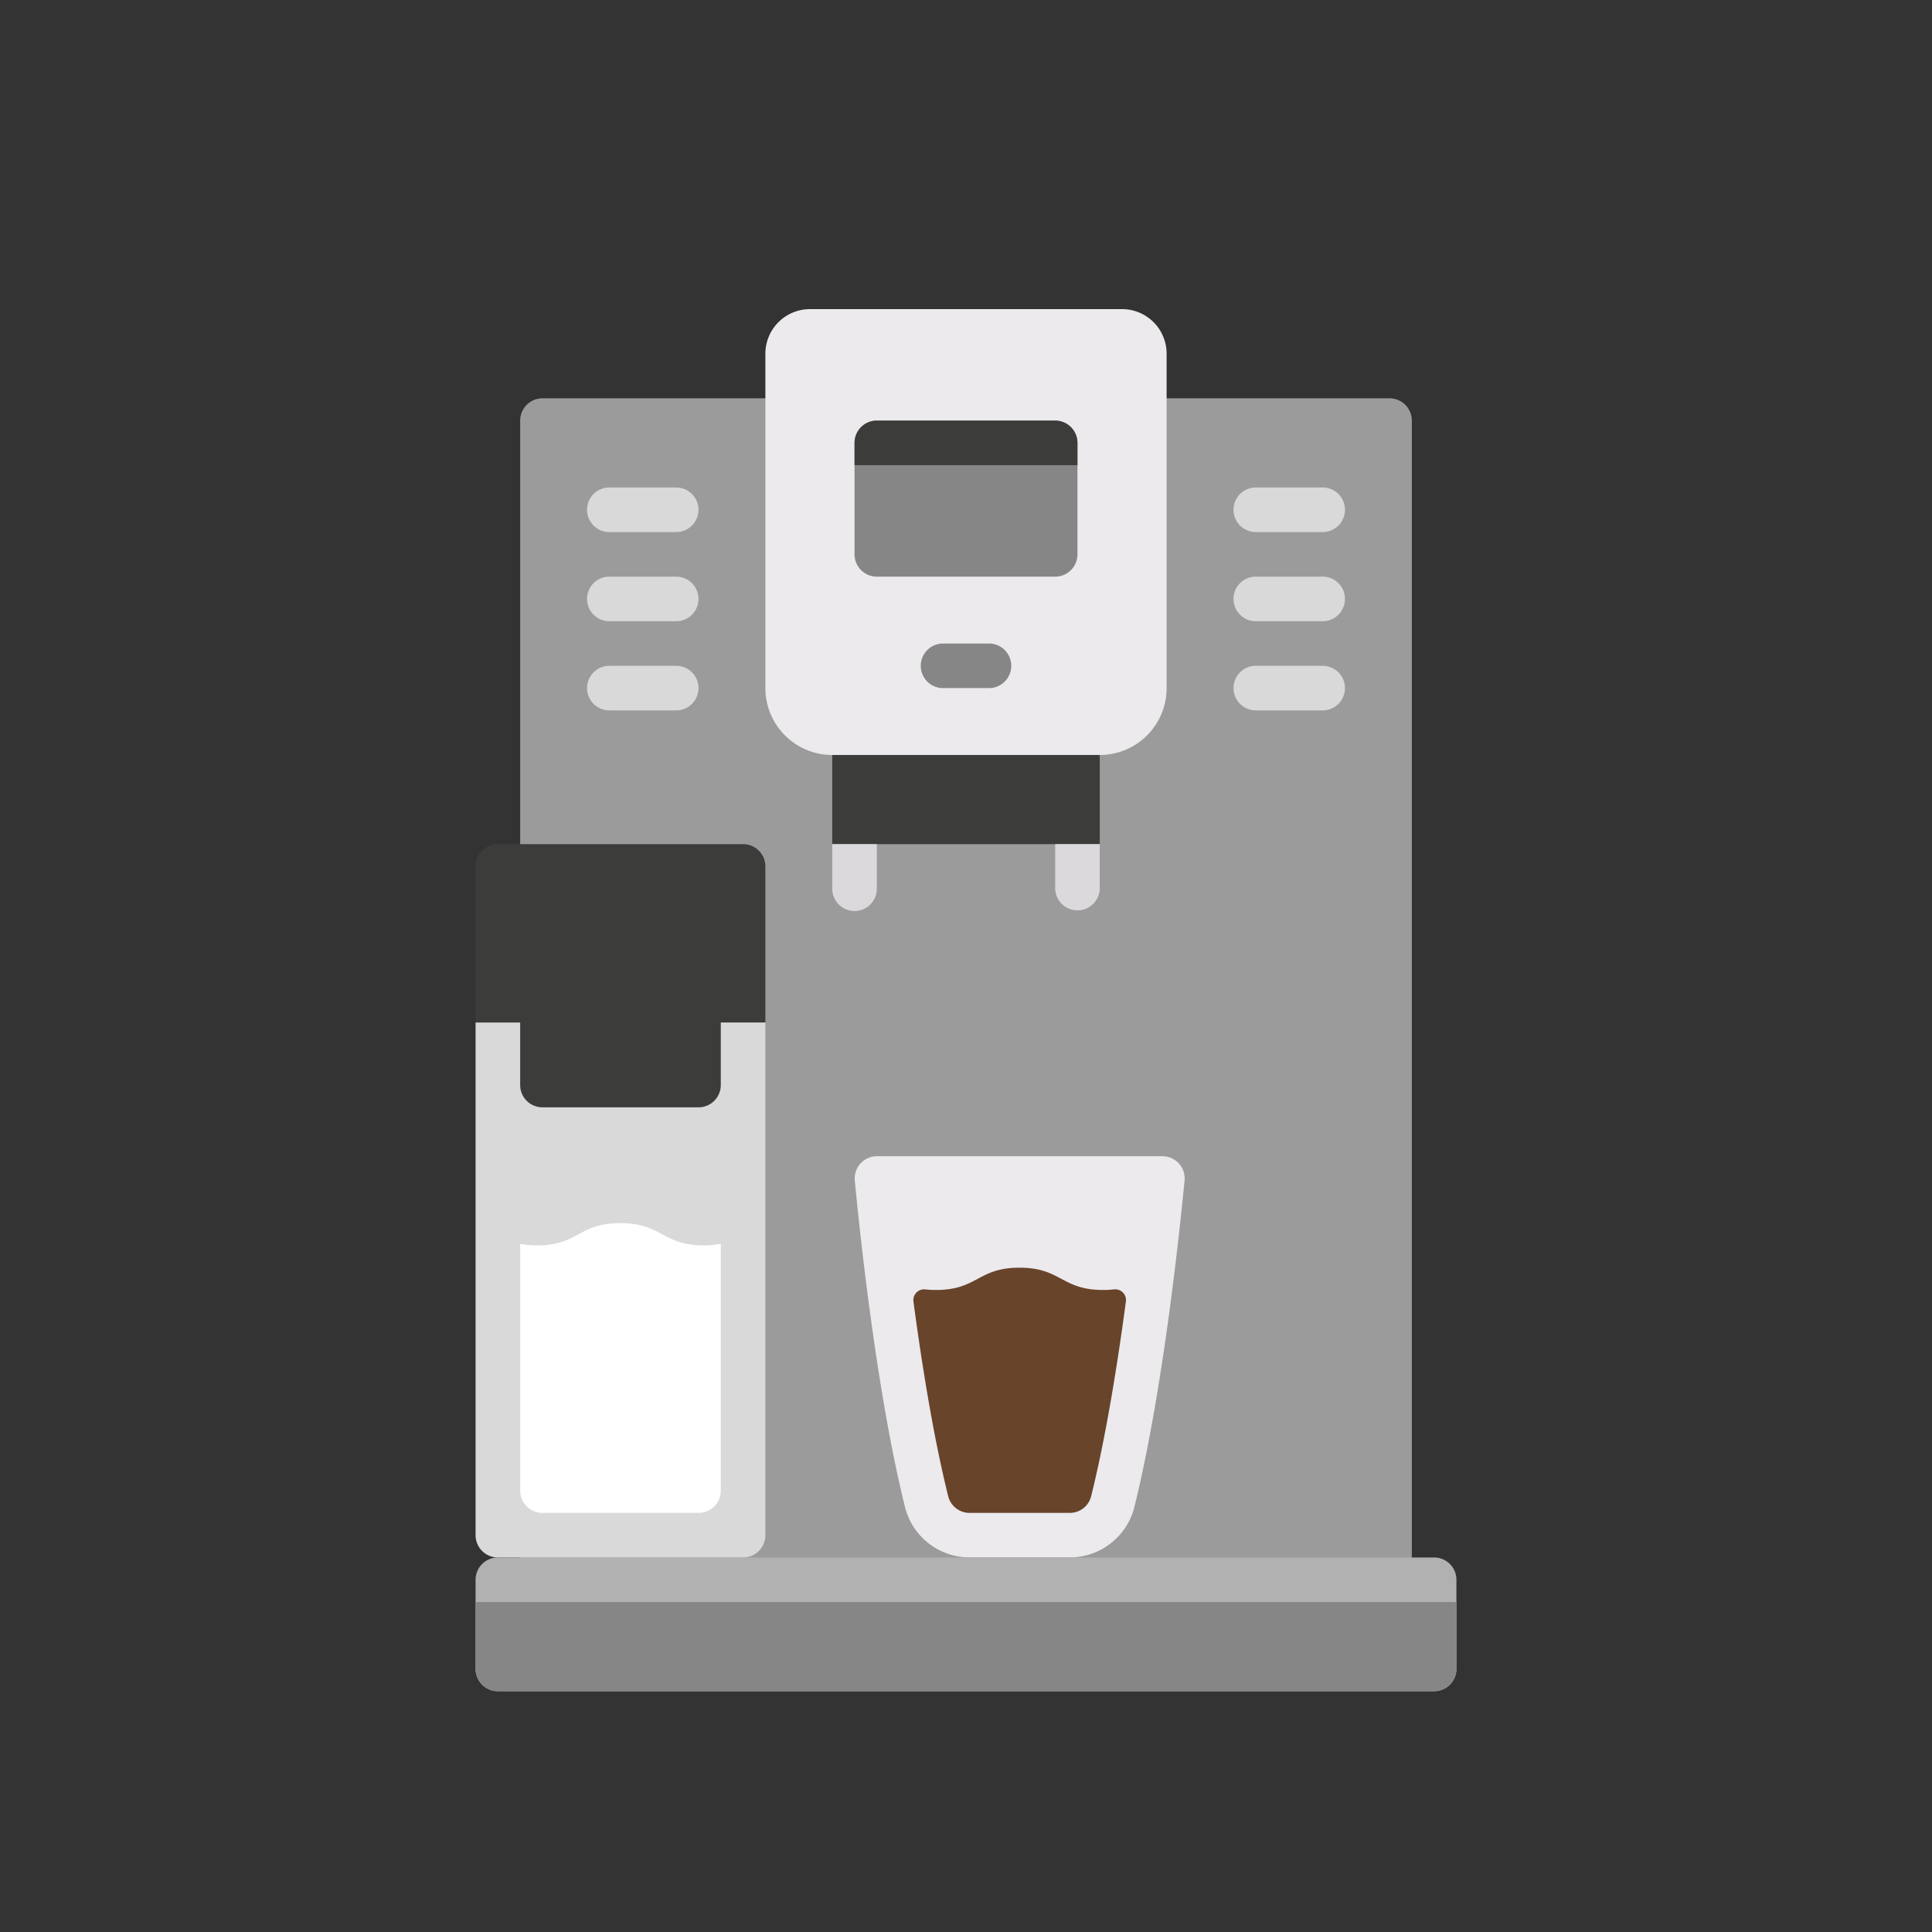
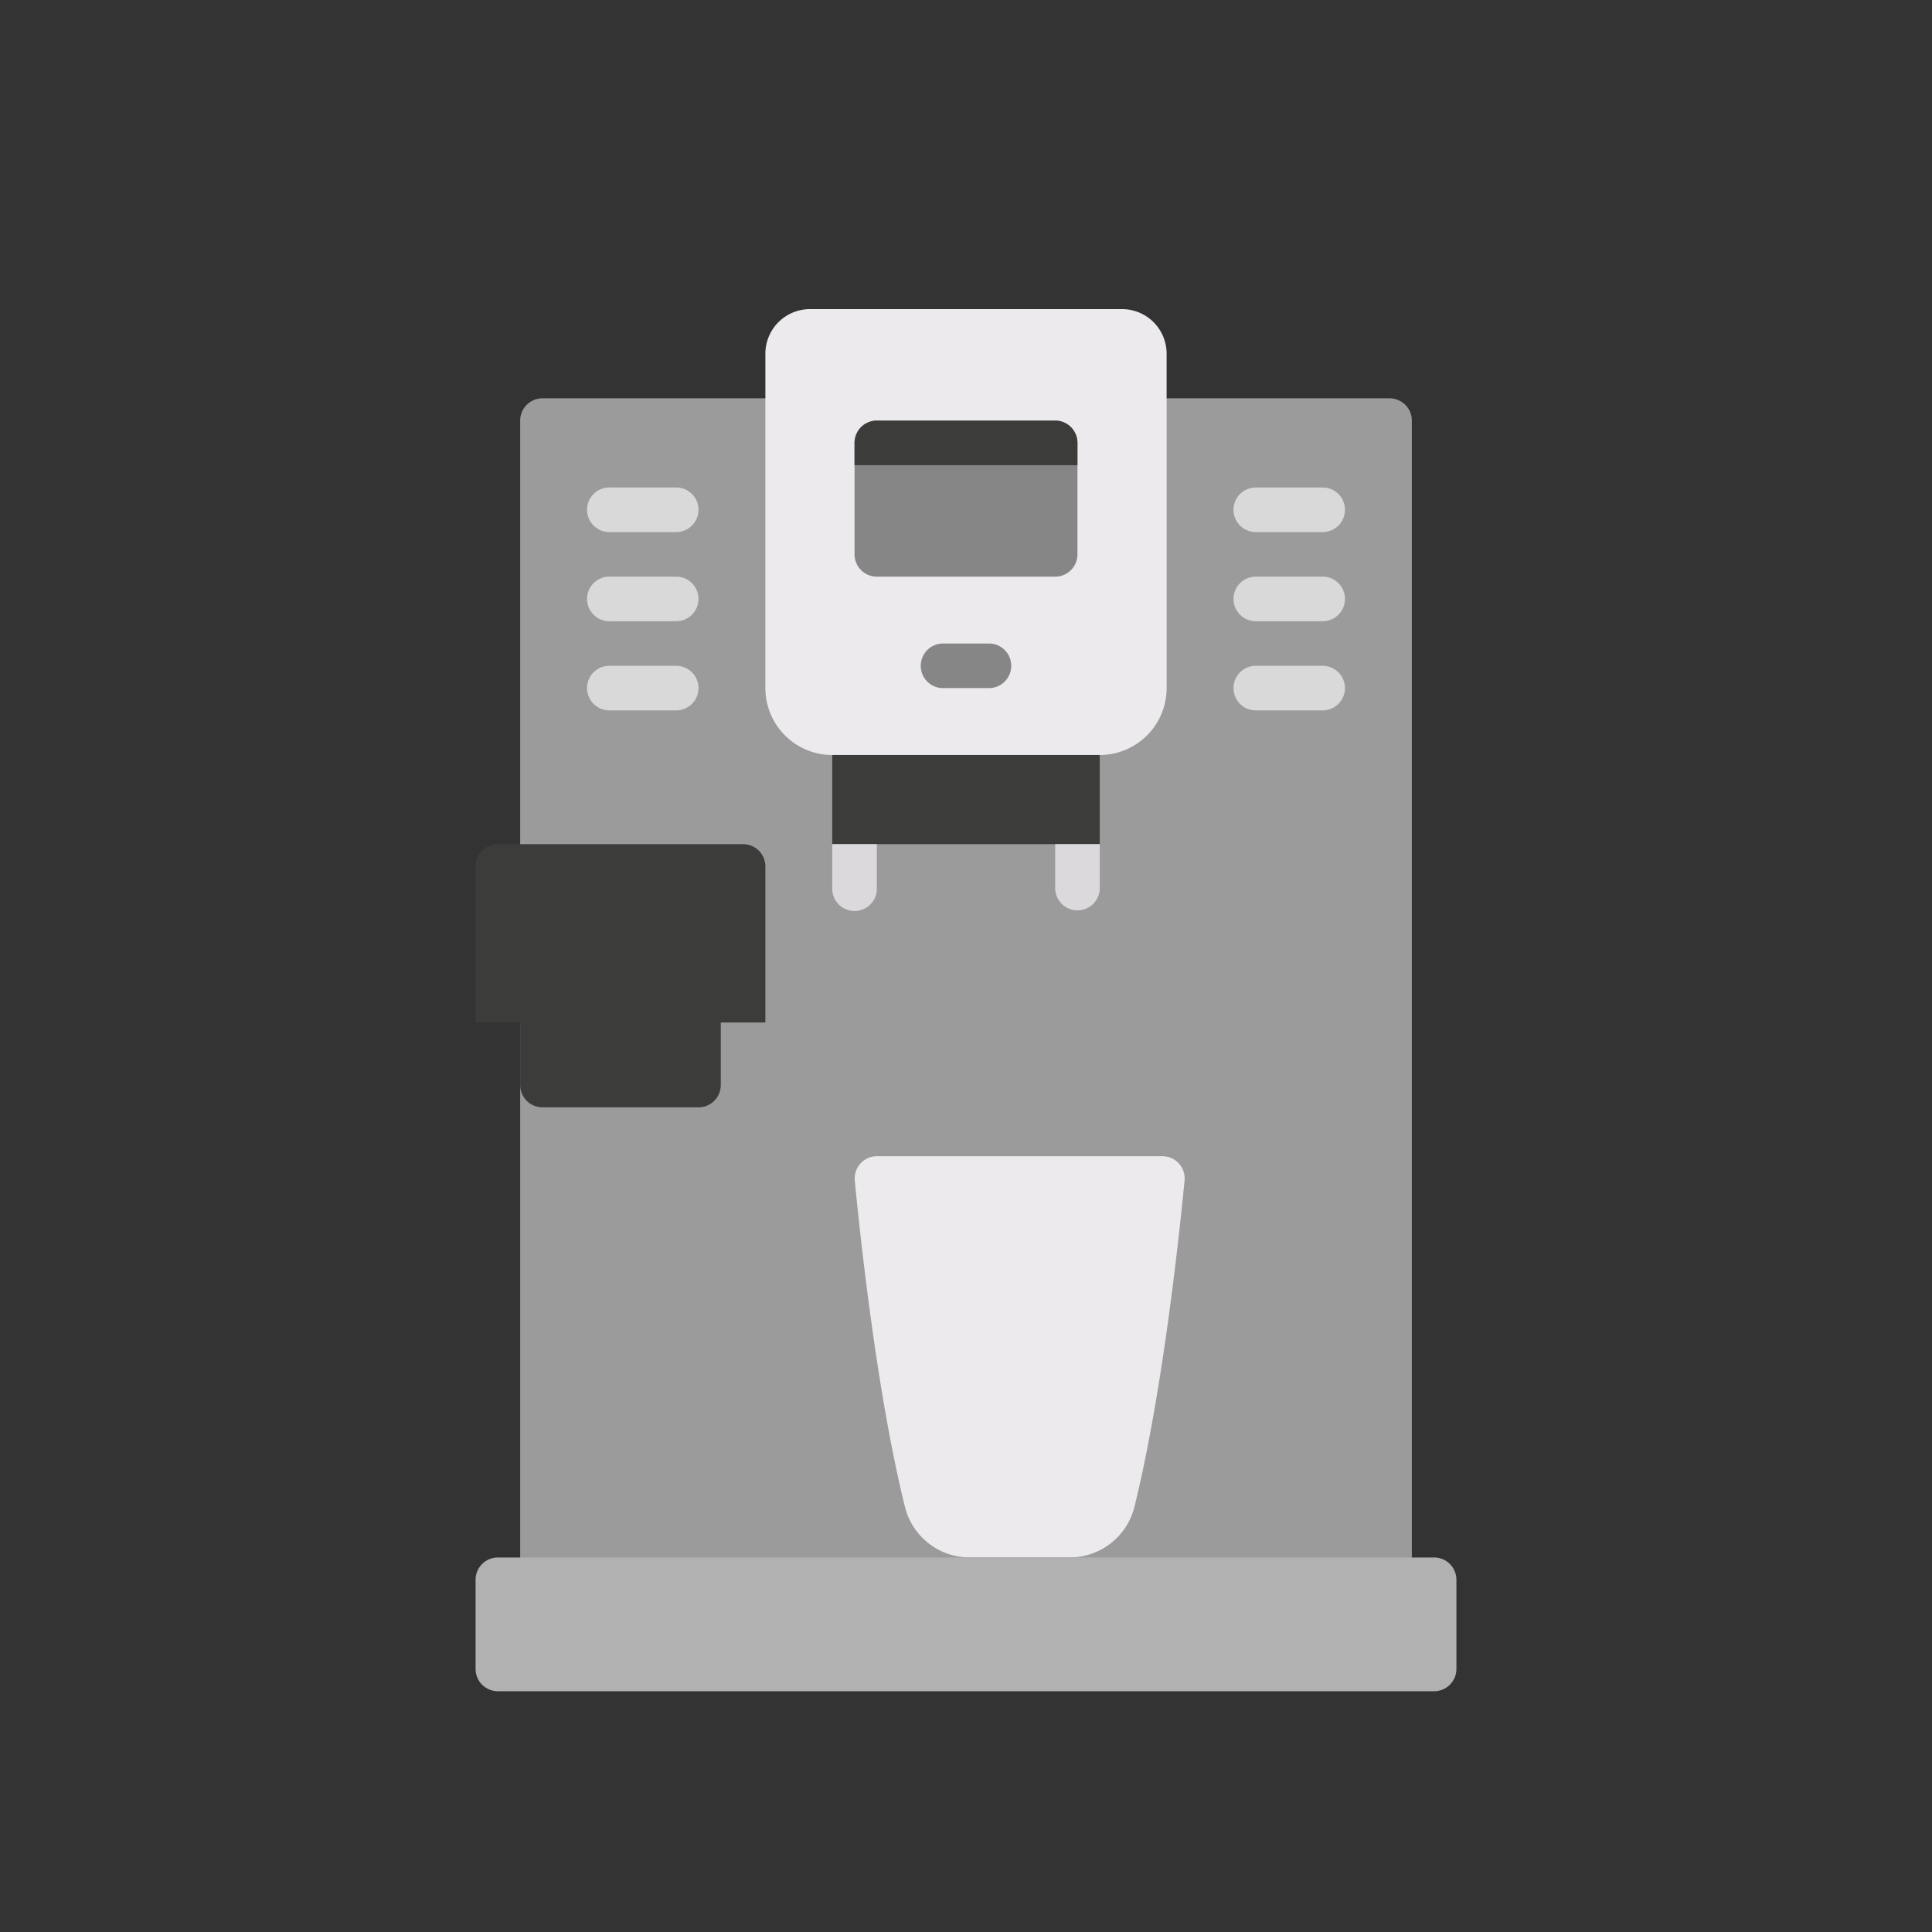
<svg xmlns="http://www.w3.org/2000/svg" id="Calque_1" data-name="Calque 1" viewBox="0 0 1000 1000">
  <rect x="0" y="0" width="1000" height="1000" fill="#333333" stroke="none" />
  <defs>
    <style>.cls-2{fill:#eceaed}.cls-3{fill:#d9d9d9}.cls-5{fill:#3c3c3b}.cls-6{fill:#868686}.cls-7{fill:#dbd9db}</style>
  </defs>
  <path d="M730.77 829.23H269.24V217.7a11.54 11.54 0 0111.54-11.53h438.44a11.54 11.54 0 0111.55 11.53zm0 0" fill="#9c9b9b" />
  <path class="cls-2" d="M613.13 611.06c-3 30.71-11.65 111.14-26 169.05a34.49 34.49 0 01-33.56 26H502a34.48 34.48 0 01-33.56-26c-14.38-57.9-23.06-138.34-26-169.05a11.51 11.51 0 0111.49-12.6h147.71a11.51 11.51 0 0111.49 12.6zm0 0" />
-   <path class="cls-3" d="M384.62 806.15H257.7a11.54 11.54 0 01-11.54-11.54V529.23h150V794.6a11.55 11.55 0 01-11.54 11.55zm0 0" />
  <path d="M257.7 806.15h484.6a11.54 11.54 0 0111.54 11.54v46.14a11.55 11.55 0 01-11.54 11.55H257.7a11.55 11.55 0 01-11.54-11.55v-46.14a11.54 11.54 0 0111.54-11.54zm0 0" fill="#b1b1b1" />
  <path class="cls-5" d="M430.77 379.24h138.46v57.69H430.77z" />
  <path class="cls-2" d="M569.23 390.78H430.77a34.62 34.62 0 01-34.61-34.62V183.09A23.08 23.08 0 01419.24 160h161.53a23.07 23.07 0 0123.07 23.08v173.08a34.62 34.62 0 01-34.61 34.62zm0 0" />
  <path class="cls-5" d="M384.62 436.93H257.7a11.54 11.54 0 00-11.54 11.54v80.76h150v-80.76a11.54 11.54 0 00-11.54-11.54zm0 0" />
  <path class="cls-3" d="M350 275.4h-34.61a11.54 11.54 0 010-23.08H350a11.54 11.54 0 110 23.08zm0 0M350 321.55h-34.61a11.54 11.54 0 110-23.08H350a11.54 11.54 0 110 23.08zm0 0M350 367.7h-34.61a11.54 11.54 0 010-23.08H350a11.54 11.54 0 010 23.08zm0 0M684.61 275.4H650a11.54 11.54 0 110-23.08h34.61a11.54 11.54 0 010 23.08zm0 0M684.61 321.55H650a11.54 11.54 0 110-23.08h34.61a11.54 11.54 0 010 23.08zm0 0M684.61 367.7H650a11.54 11.54 0 110-23.08h34.61a11.54 11.54 0 010 23.08zm0 0" />
  <path class="cls-6" d="M546.16 298.47h-92.31a11.53 11.53 0 01-11.54-11.54v-57.68a11.54 11.54 0 0111.54-11.55h92.31a11.54 11.54 0 0111.53 11.55v57.68a11.53 11.53 0 01-11.53 11.54zm0 0M511.54 356.16h-23.08a11.54 11.54 0 110-23.07h23.08a11.54 11.54 0 110 23.07zm0 0" />
  <path class="cls-5" d="M546.16 217.7h-92.31a11.54 11.54 0 00-11.54 11.54v11.53h115.38v-11.53a11.54 11.54 0 00-11.53-11.54zm0 0" />
  <path class="cls-7" d="M430.77 436.93h23.08V460a11.54 11.54 0 01-23.08 0zm0 0M546.16 436.93h23.07V460a11.54 11.54 0 01-23.07 0zm0 0" />
-   <path class="cls-6" d="M246.16 829.23v34.6a11.55 11.55 0 0011.54 11.55h484.6a11.55 11.55 0 0011.54-11.55v-34.6zm0 0" />
-   <path d="M364.39 644.62c-21.66 0-21.66-11.54-43.31-11.54s-21.62 11.54-43.23 11.54a45.91 45.91 0 01-8.61-.81v127.72a11.54 11.54 0 0011.54 11.54h80.76a11.54 11.54 0 0011.54-11.54V643.78a44.11 44.11 0 01-8.69.84zm0 0" fill="#fff" />
  <path class="cls-5" d="M292.31 527h-23.07v34.62a11.54 11.54 0 0011.54 11.53h80.76a11.53 11.53 0 0011.54-11.53V527z" />
-   <path d="M571 667.69c-21.66 0-21.66-11.54-43.31-11.54s-21.62 11.54-43.24 11.54a48.8 48.8 0 01-5.53-.3 5.57 5.57 0 00-6.12 6.28c4.36 32.69 10.36 70.11 18 100.87a11.38 11.38 0 0011.2 8.53h51.59a11.38 11.38 0 0011.17-8.53c7.64-30.77 13.63-68.19 18-100.88a5.56 5.56 0 00-6.12-6.28 50.14 50.14 0 01-5.61.31zm0 0" fill="#68442b" />
</svg>